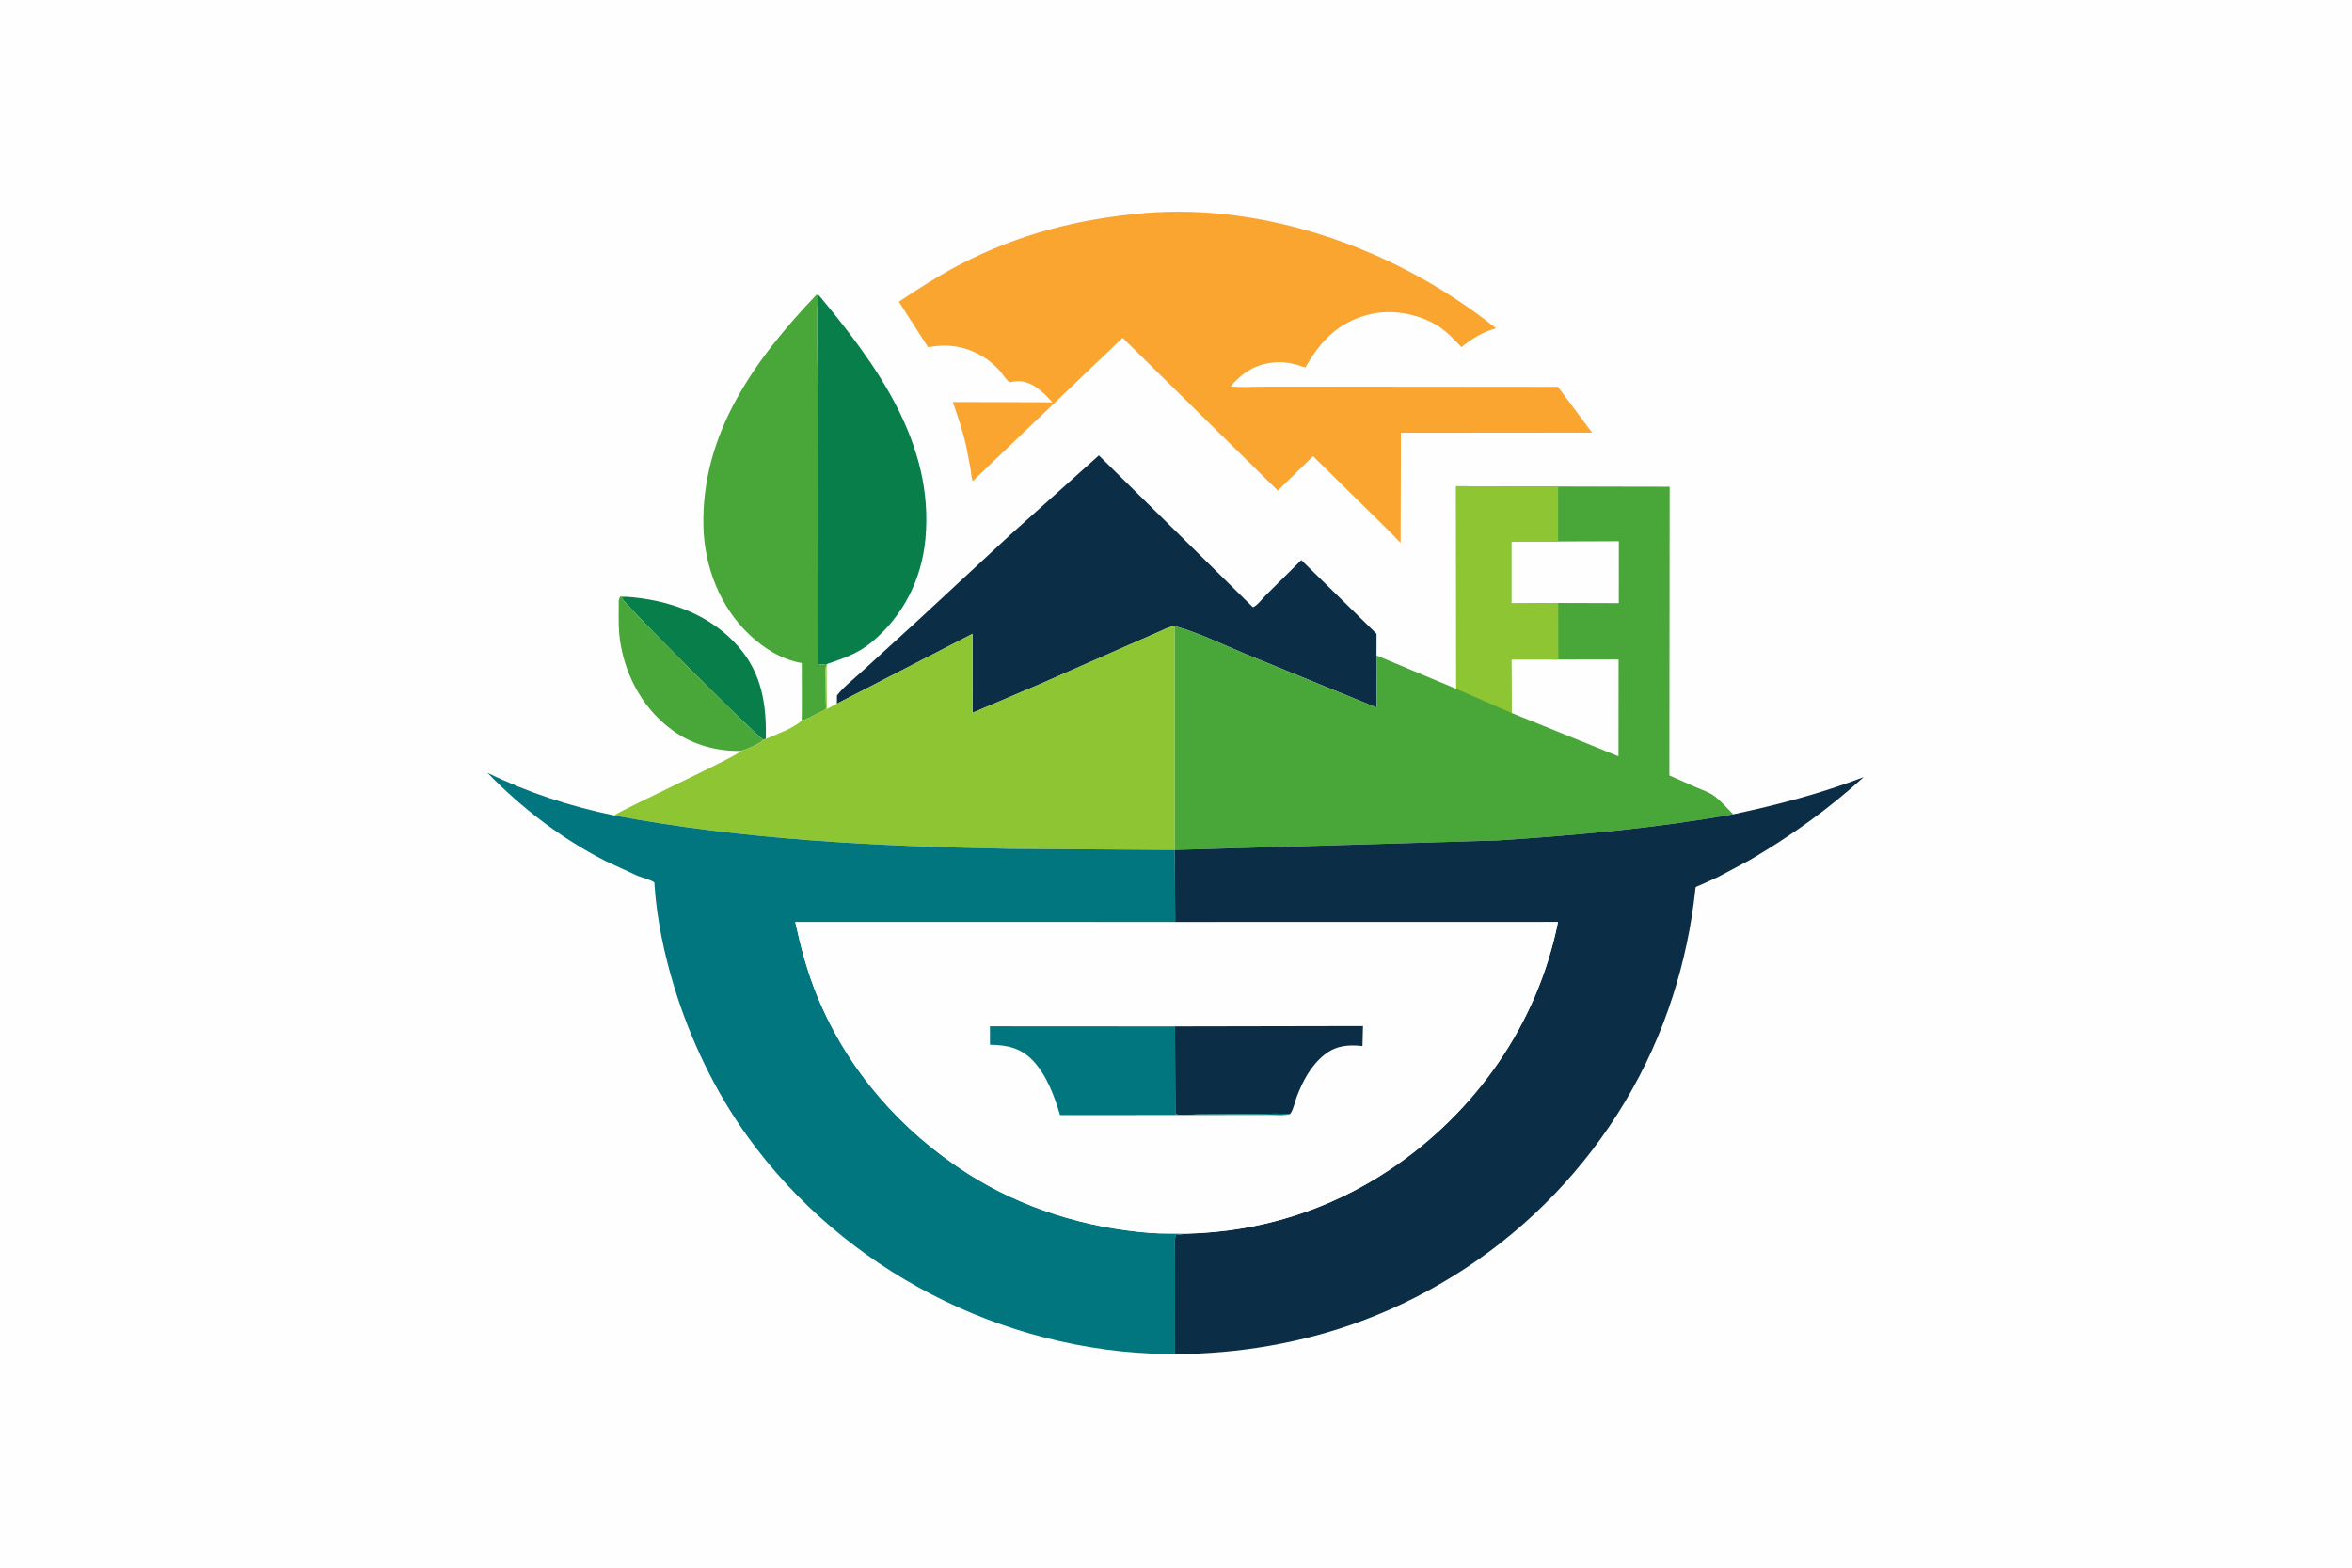
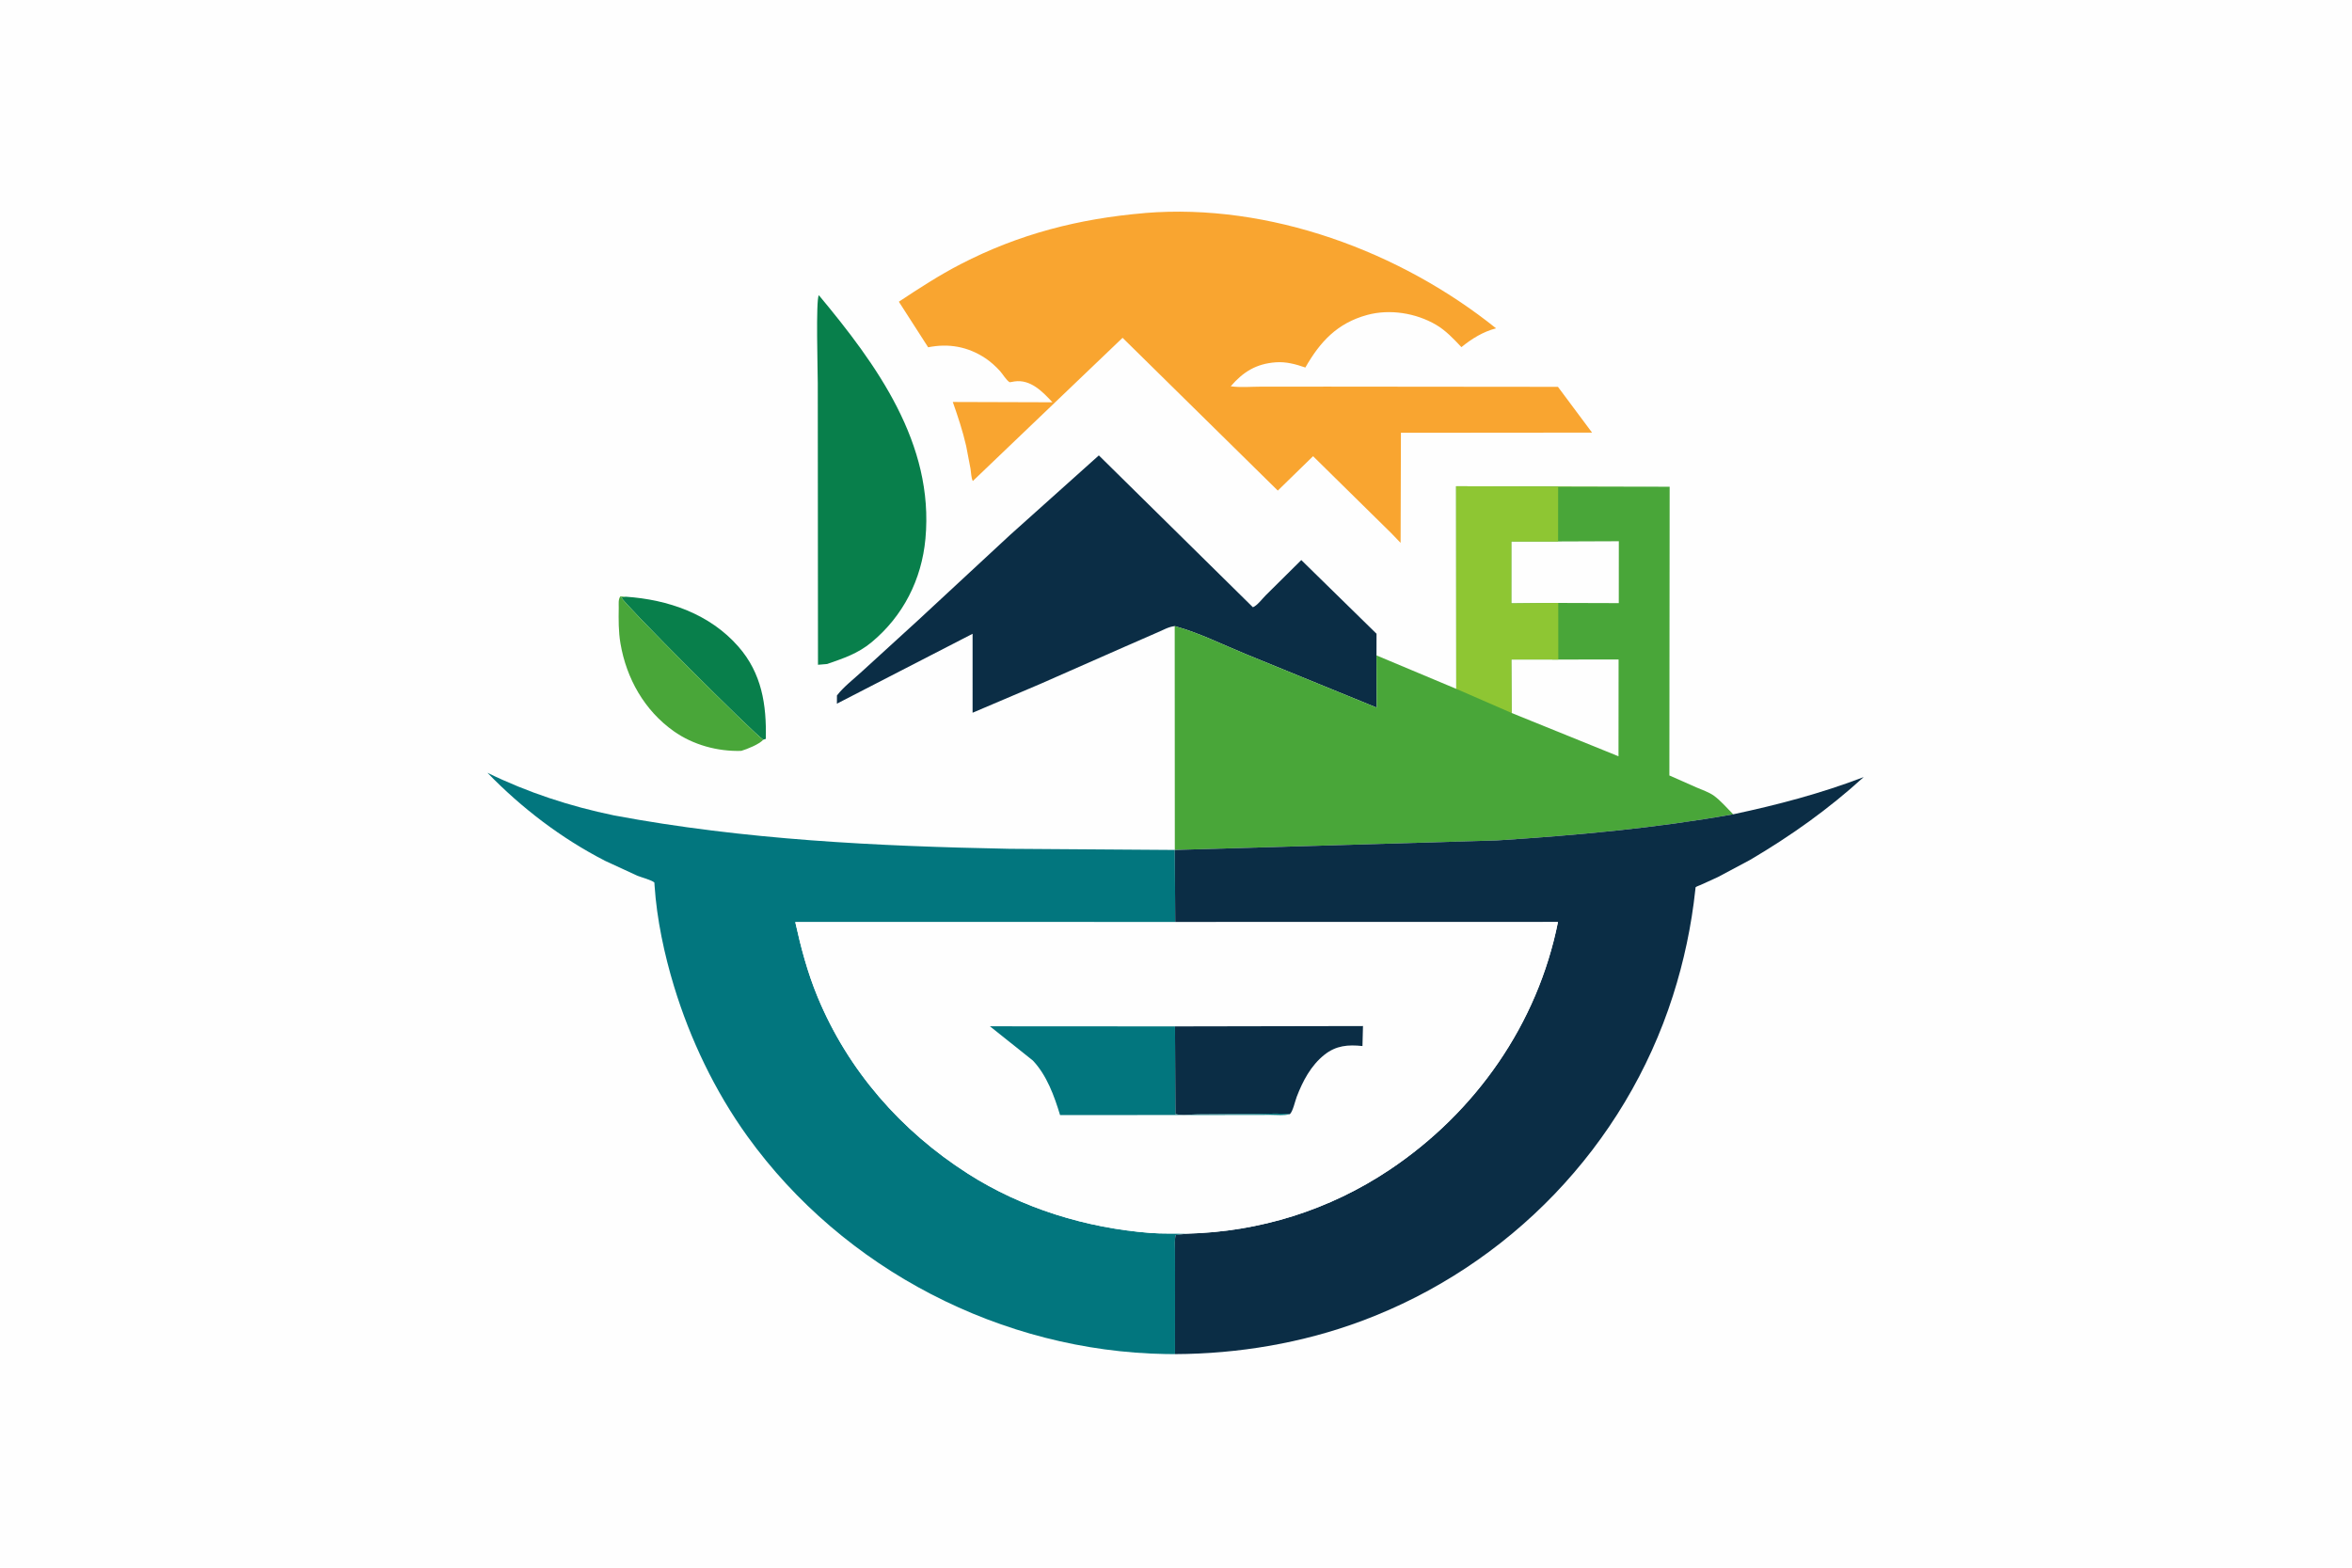
<svg xmlns="http://www.w3.org/2000/svg" version="1.1" style="display: block;" viewBox="0 0 2048 1365" width="1536" height="1024">
  <path transform="translate(0,0)" fill="rgb(254,254,254)" d="M -0 -0 L 2048 0 L 2048 1365 L -0 1365 L -0 -0 z" />
  <path transform="translate(0,0)" fill="rgb(8,127,75)" d="M 544.822 519.516 C 581.752 521.998 618.051 534.514 642.972 563 C 663.333 586.273 667.527 613.586 666.82 643.341 L 664.606 644.067 C 655.9 638.414 542.034 524.419 541.119 520.247 L 544.822 519.516 z" />
  <path transform="translate(0,0)" fill="rgb(73,166,57)" d="M 645.439 653.782 C 624.878 654.425 603.492 648.579 586.652 636.646 C 561.158 618.579 545.464 590.799 540.253 560.161 C 538.497 549.84 538.604 539.463 538.766 529.032 C 538.815 525.882 538.238 521.955 540.129 519.304 L 544.822 519.516 L 541.119 520.247 C 542.034 524.419 655.9 638.414 664.606 644.067 C 661.161 648.042 650.566 652.272 645.439 653.782 z" />
  <path transform="translate(0,0)" fill="rgb(8,127,75)" d="M 712.257 578.802 L 712.075 333.305 C 712.074 322.848 710.274 261.357 712.974 256.885 C 763.24 317.26 813.534 386.091 805.819 469.103 C 802.518 504.622 786.43 536.372 758.878 559.217 C 746.969 569.092 734.503 573.151 720.19 578.136 L 712.257 578.802 z" />
-   <path transform="translate(0,0)" fill="rgb(73,166,57)" d="M 698.228 612.581 L 698.121 577.302 C 680.453 574.128 665.446 564.783 652.564 552.604 C 626.974 528.409 613.426 493.516 612.515 458.608 C 610.398 377.476 657.462 312.613 710.938 256.53 L 712.974 256.885 C 710.274 261.357 712.074 322.848 712.075 333.305 L 712.257 578.802 L 720.19 578.136 L 719.77 579.053 L 719.335 580.143 C 718.396 582.702 718.891 586.495 718.908 589.208 L 719.121 611.32 C 719.135 612.628 719.502 616.436 718.967 617.45 C 718.611 618.126 711.981 621.115 710.618 621.816 C 706.804 623.777 702.351 626.567 698.085 627.285 L 698.228 612.581 z" />
  <path transform="translate(0,0)" fill="rgb(11,45,69)" d="M 728.734 612.671 L 728.775 605.5 C 734.646 597.928 743.44 591.199 750.499 584.684 L 798.867 540.529 L 879.515 465.738 L 956.825 396.455 L 1090.96 528.696 C 1094.67 527.308 1099.17 521.272 1102.1 518.329 L 1133.1 487.599 L 1198.61 551.775 L 1198.57 570.642 L 1198.83 616.138 L 1083.93 569.164 C 1064.61 561.228 1043.99 550.959 1023.93 545.42 L 1022.88 545.133 C 1017.79 545.63 1012.6 548.581 1007.93 550.594 L 978.588 563.42 L 905.898 595.45 L 846.878 620.574 L 846.883 551.811 L 728.734 612.671 z" />
-   <path transform="translate(0,0)" fill="rgb(142,198,51)" d="M 728.734 612.671 L 846.883 551.811 L 846.878 620.574 L 905.898 595.45 L 978.588 563.42 L 1007.93 550.594 C 1012.6 548.581 1017.79 545.63 1022.88 545.133 L 1022.98 740.079 L 878.885 739.073 C 764.047 736.86 647.673 731.209 534.606 709.98 C 548.451 701.589 642.912 657.945 645.439 653.782 C 650.566 652.272 661.161 648.042 664.606 644.067 L 666.82 643.341 C 676.2 639.268 690.846 634.309 698.085 627.285 C 702.351 626.567 706.804 623.777 710.618 621.816 C 711.981 621.115 718.611 618.126 718.967 617.45 C 719.502 616.436 719.135 612.628 719.121 611.32 L 718.908 589.208 C 718.891 586.495 718.396 582.702 719.335 580.143 L 719.77 579.053 L 719.928 617.347 L 728.734 612.671 z" />
  <path transform="translate(0,0)" fill="rgb(249,165,48)" d="M 996.622 185.414 L 997.03 185.338 C 1105.15 176.533 1219.11 218.64 1302.7 285.773 C 1291.49 288.667 1281.41 294.892 1272.53 302.163 C 1265.74 294.986 1258.96 287.666 1250.34 282.636 C 1232.86 272.437 1210.08 268.758 1190.4 274.15 C 1164.36 281.285 1149.49 297.419 1136.63 319.919 C 1128.26 317.012 1119.89 314.713 1110.92 315.372 C 1093.83 316.629 1082.6 323.624 1071.65 336.247 C 1080.02 337.5 1089.9 336.556 1098.41 336.568 L 1157.53 336.549 L 1356.58 336.74 L 1386.28 376.601 L 1219.86 376.745 L 1219.57 472.632 L 1211.28 464.018 L 1143.35 397.142 L 1112.64 427.101 L 977.485 294.04 L 847.055 418.802 C 845.645 415.82 845.614 411.557 845.101 408.222 L 841.286 388.225 C 838.292 375.201 834.079 362.51 829.646 349.92 L 916.406 350.187 C 907.781 340.877 897.365 330.076 883.475 332.016 C 883.023 332.08 879.366 332.832 879.187 332.739 C 876.495 331.333 873.005 325.474 870.858 323.104 C 867.048 318.898 862.755 314.96 858.021 311.817 C 842.776 301.697 826.036 298.712 808.19 302.293 L 782.676 262.596 C 800.215 250.971 817.76 239.569 836.477 229.891 C 887.416 203.551 939.691 190.227 996.622 185.414 z" />
  <path transform="translate(0,0)" fill="rgb(2,118,126)" d="M 1023.15 1179.16 L 1015.35 1179.1 C 872.421 1176.79 734.426 1105.65 650.786 989.452 C 622.619 950.319 600.98 905.076 586.959 859.027 C 578.431 831.019 571.918 800.433 569.967 771.191 C 569.958 771.055 569.812 768.443 569.799 768.431 C 567.391 766.236 558.414 763.927 555.055 762.556 L 526.776 749.506 C 488.692 729.901 454.216 703.593 424.446 672.879 C 459.538 690.024 496.377 702.099 534.606 709.98 C 647.673 731.209 764.047 736.86 878.885 739.073 L 1022.98 740.079 L 1023.33 802.957 L 692.491 802.926 C 697.431 825.282 703.123 846.756 711.887 867.978 C 738.354 932.069 784.582 984.798 842.788 1022 C 889.982 1052.16 945.664 1069.24 1001.34 1073.6 C 1012.03 1074.44 1022.82 1073.97 1033.53 1074.24 L 1023.73 1075.5 C 1022.68 1079.59 1023.14 1084.31 1023.14 1088.54 L 1023.18 1110.71 L 1023.15 1179.16 z" />
  <path transform="translate(0,0)" fill="rgb(73,166,57)" d="M 1268.04 599.782 L 1267.91 423.31 L 1435.13 423.713 L 1453.85 423.717 L 1453.6 675.201 L 1477.26 685.658 C 1482.24 687.869 1488.01 689.655 1492.44 692.879 C 1498.44 697.243 1503.9 703.785 1509.23 709.023 C 1440.91 721.2 1372.56 727.325 1303.38 731.781 L 1022.98 740.079 L 1022.88 545.133 L 1023.93 545.42 C 1043.99 550.959 1064.61 561.228 1083.93 569.164 L 1198.83 616.138 L 1198.57 570.642 L 1268.04 599.782 z" />
  <path transform="translate(0,0)" fill="rgb(254,254,254)" d="M 1356.71 471.403 L 1409.6 471.204 L 1409.56 525.105 L 1356.86 524.943 L 1315.96 525.345 L 1315.97 471.391 L 1356.71 471.403 z" />
  <path transform="translate(0,0)" fill="rgb(254,254,254)" d="M 1356.89 574.237 L 1409.39 574.213 L 1409.31 658.492 L 1316.23 620.777 L 1315.98 574.178 L 1356.89 574.237 z" />
  <path transform="translate(0,0)" fill="rgb(142,198,51)" d="M 1268.04 599.782 L 1267.91 423.31 L 1435.13 423.713 L 1356.76 423.829 L 1356.71 471.403 L 1315.97 471.391 L 1315.96 525.345 L 1356.86 524.943 L 1356.89 574.237 L 1315.98 574.178 L 1316.23 620.777 L 1268.04 599.782 z" />
  <path transform="translate(0,0)" fill="rgb(11,45,69)" d="M 1509.23 709.023 C 1548.24 700.689 1585.5 690.873 1622.78 676.628 C 1592.08 704.585 1559.59 727.696 1523.9 748.724 L 1495.96 763.631 L 1480.94 770.486 C 1480.03 770.903 1477.04 771.927 1476.42 772.587 C 1476.35 772.657 1476.2 774.705 1476.18 774.865 C 1472.84 806.122 1466.26 837.13 1456.68 867.087 C 1414.95 997.676 1314.2 1102.35 1185.77 1150.26 C 1134.02 1169.57 1078.29 1178.94 1023.15 1179.16 L 1023.18 1110.71 L 1023.14 1088.54 C 1023.14 1084.31 1022.68 1079.59 1023.73 1075.5 L 1033.53 1074.24 C 1096.75 1072.71 1157.36 1053.78 1209.96 1018.62 C 1284.96 968.477 1338.83 891.642 1356.58 802.892 L 1023.33 802.957 L 1022.98 740.079 L 1303.38 731.781 C 1372.56 727.325 1440.91 721.2 1509.23 709.023 z" />
  <path transform="translate(0,0)" fill="rgb(254,254,254)" d="M 1023.33 802.957 L 1356.58 802.892 C 1338.83 891.642 1284.96 968.477 1209.96 1018.62 C 1157.36 1053.78 1096.75 1072.71 1033.53 1074.24 C 1022.82 1073.97 1012.03 1074.44 1001.34 1073.6 C 945.664 1069.24 889.982 1052.16 842.788 1022 C 784.582 984.798 738.354 932.069 711.887 867.978 C 703.123 846.756 697.431 825.282 692.491 802.926 L 1023.33 802.957 z" />
  <path transform="translate(0,0)" fill="rgb(11,45,69)" d="M 1023.15 893.747 L 1186.82 893.444 L 1186.36 910.863 C 1173.9 909.526 1163.43 910.327 1153.2 918.472 C 1141.5 927.791 1134.41 941.278 1129.13 955.023 C 1127.65 958.881 1125.81 967.783 1123.1 970.229 C 1114.2 969.221 1104.22 969.946 1095.22 969.997 L 1042.99 970.353 C 1037.6 970.389 1028.4 971.677 1023.41 970.029 L 1023.15 893.747 z" />
-   <path transform="translate(0,0)" fill="rgb(2,118,126)" d="M 1123.1 970.229 C 1118.18 971.572 1111.75 970.807 1106.65 970.821 L 1070.52 970.884 L 923.056 970.988 C 918.079 954.432 911.401 936.12 899.315 923.443 C 888.728 912.339 876.776 909.954 862.05 909.718 L 861.971 893.652 L 1023.15 893.747 L 1023.41 970.029 C 1028.4 971.677 1037.6 970.389 1042.99 970.353 L 1095.22 969.997 C 1104.22 969.946 1114.2 969.221 1123.1 970.229 z" />
+   <path transform="translate(0,0)" fill="rgb(2,118,126)" d="M 1123.1 970.229 C 1118.18 971.572 1111.75 970.807 1106.65 970.821 L 1070.52 970.884 L 923.056 970.988 C 918.079 954.432 911.401 936.12 899.315 923.443 L 861.971 893.652 L 1023.15 893.747 L 1023.41 970.029 C 1028.4 971.677 1037.6 970.389 1042.99 970.353 L 1095.22 969.997 C 1104.22 969.946 1114.2 969.221 1123.1 970.229 z" />
</svg>